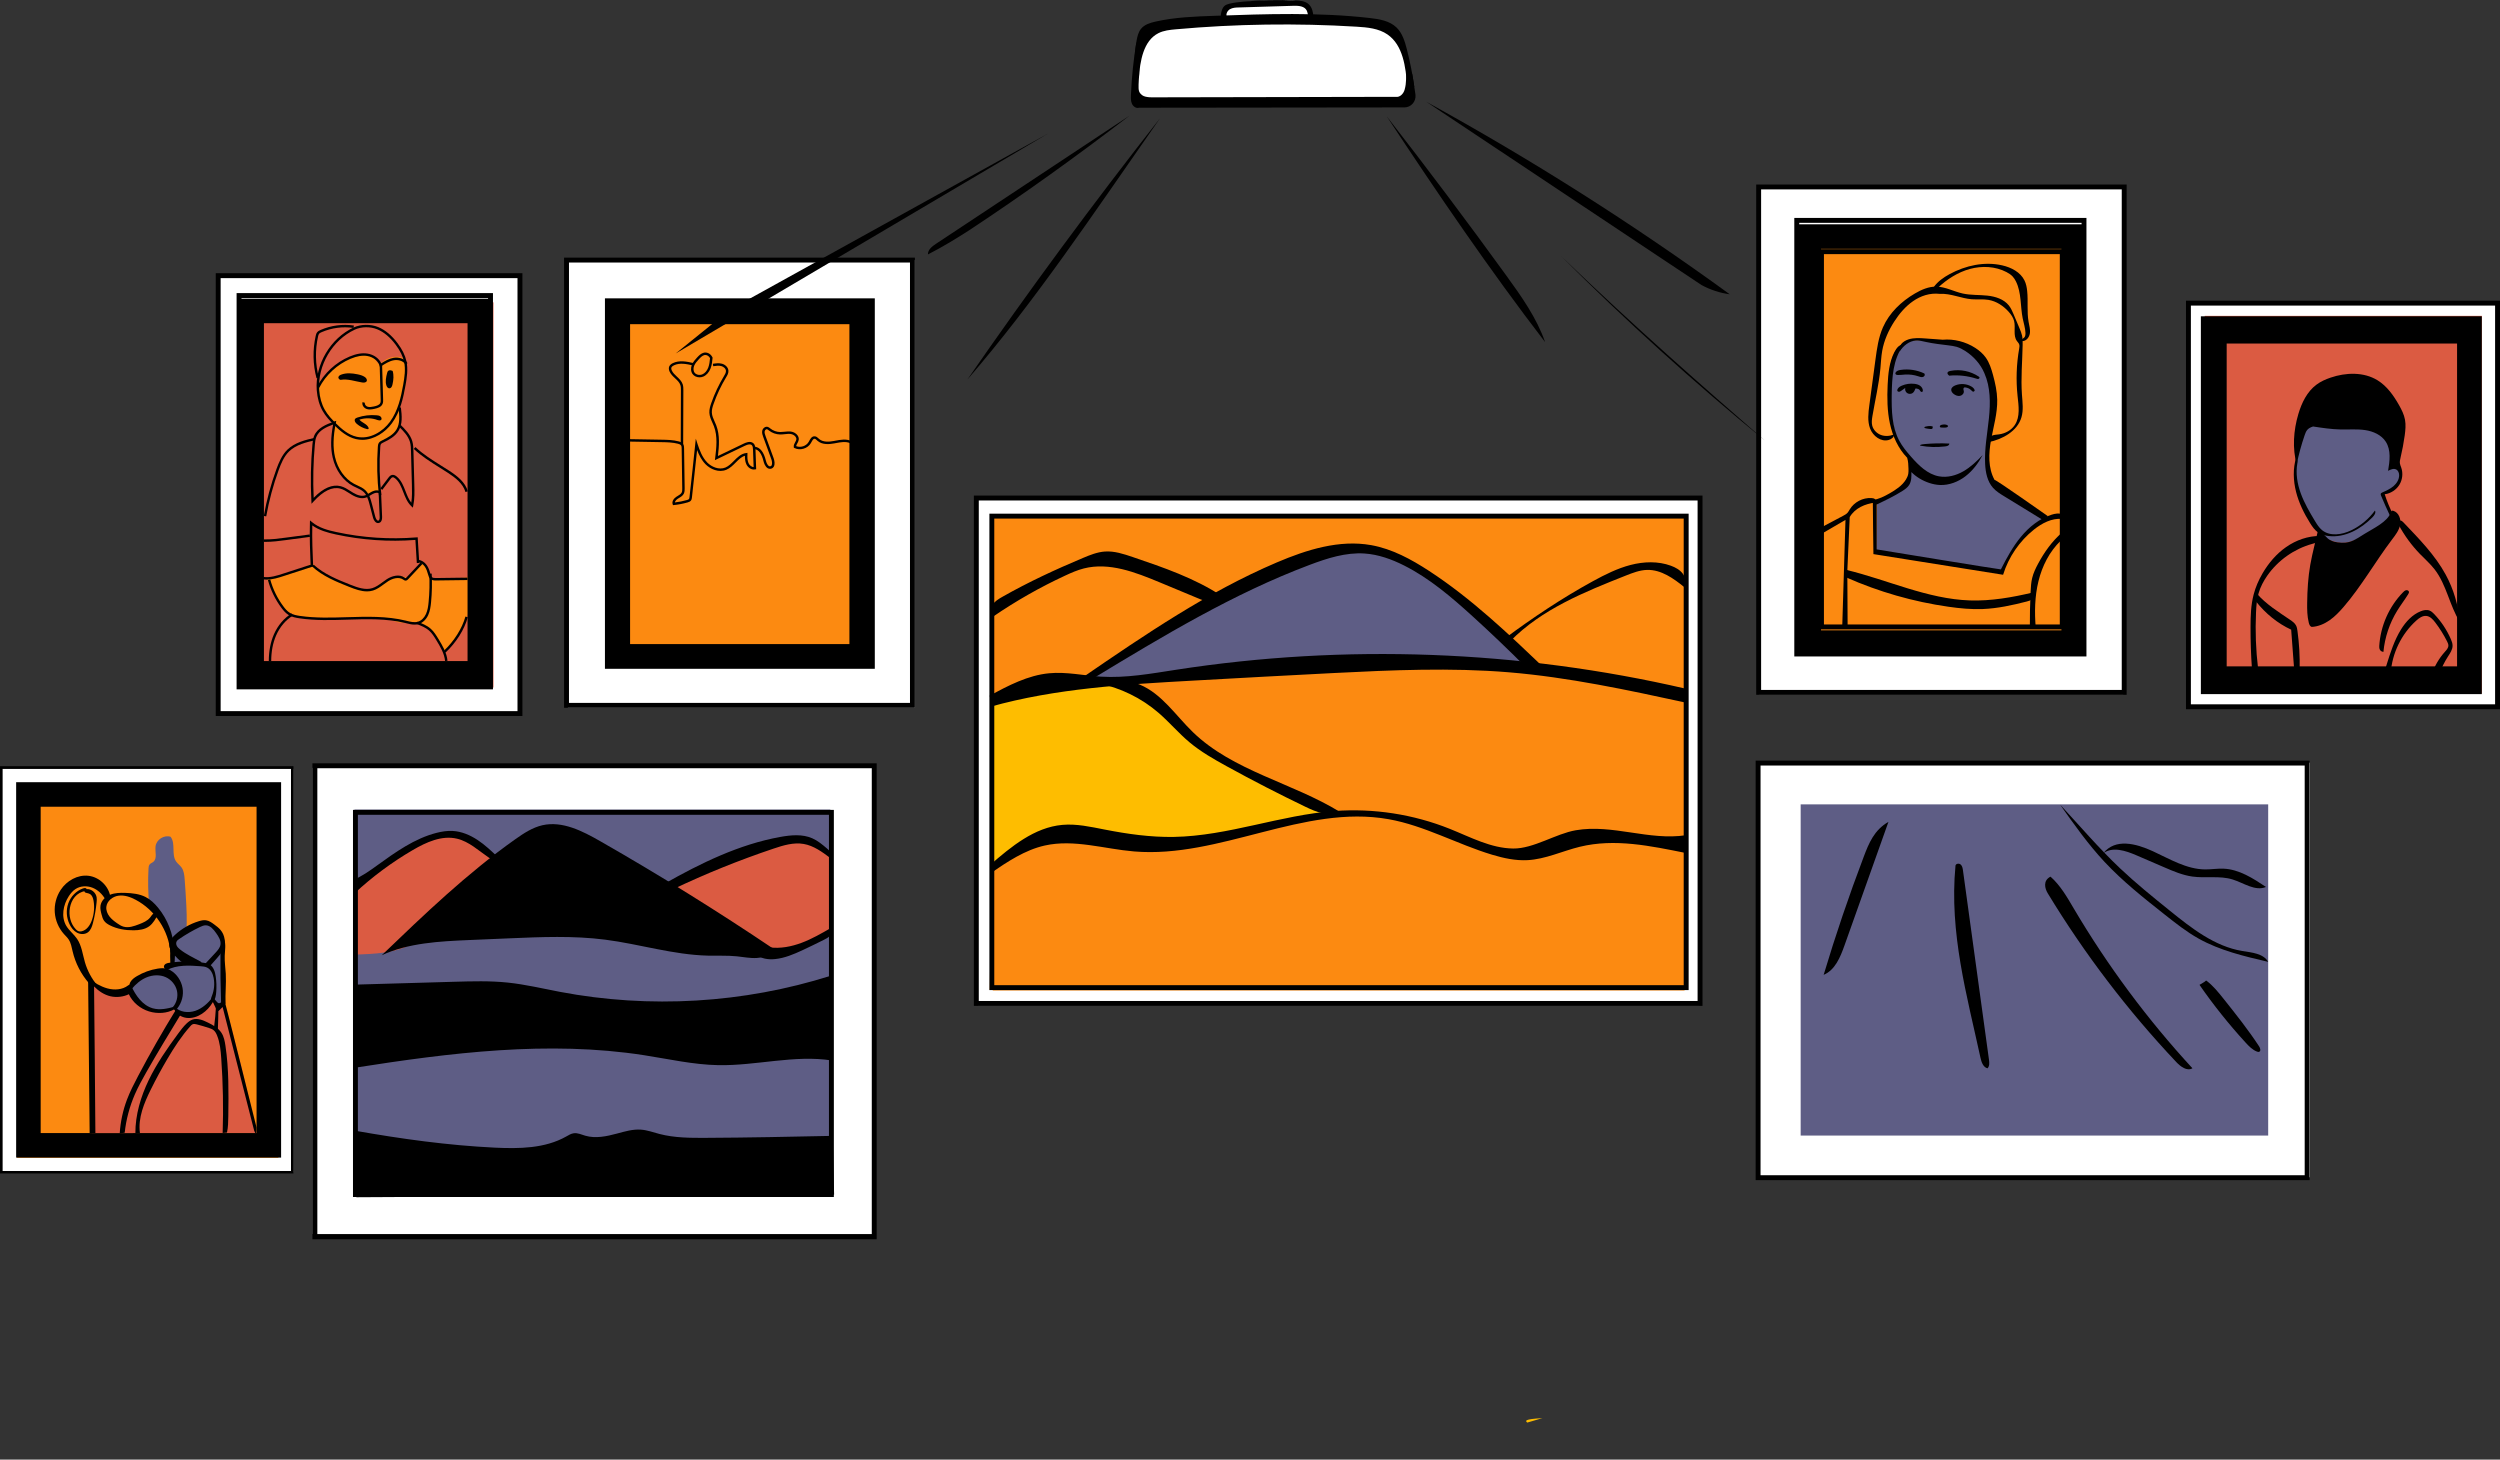
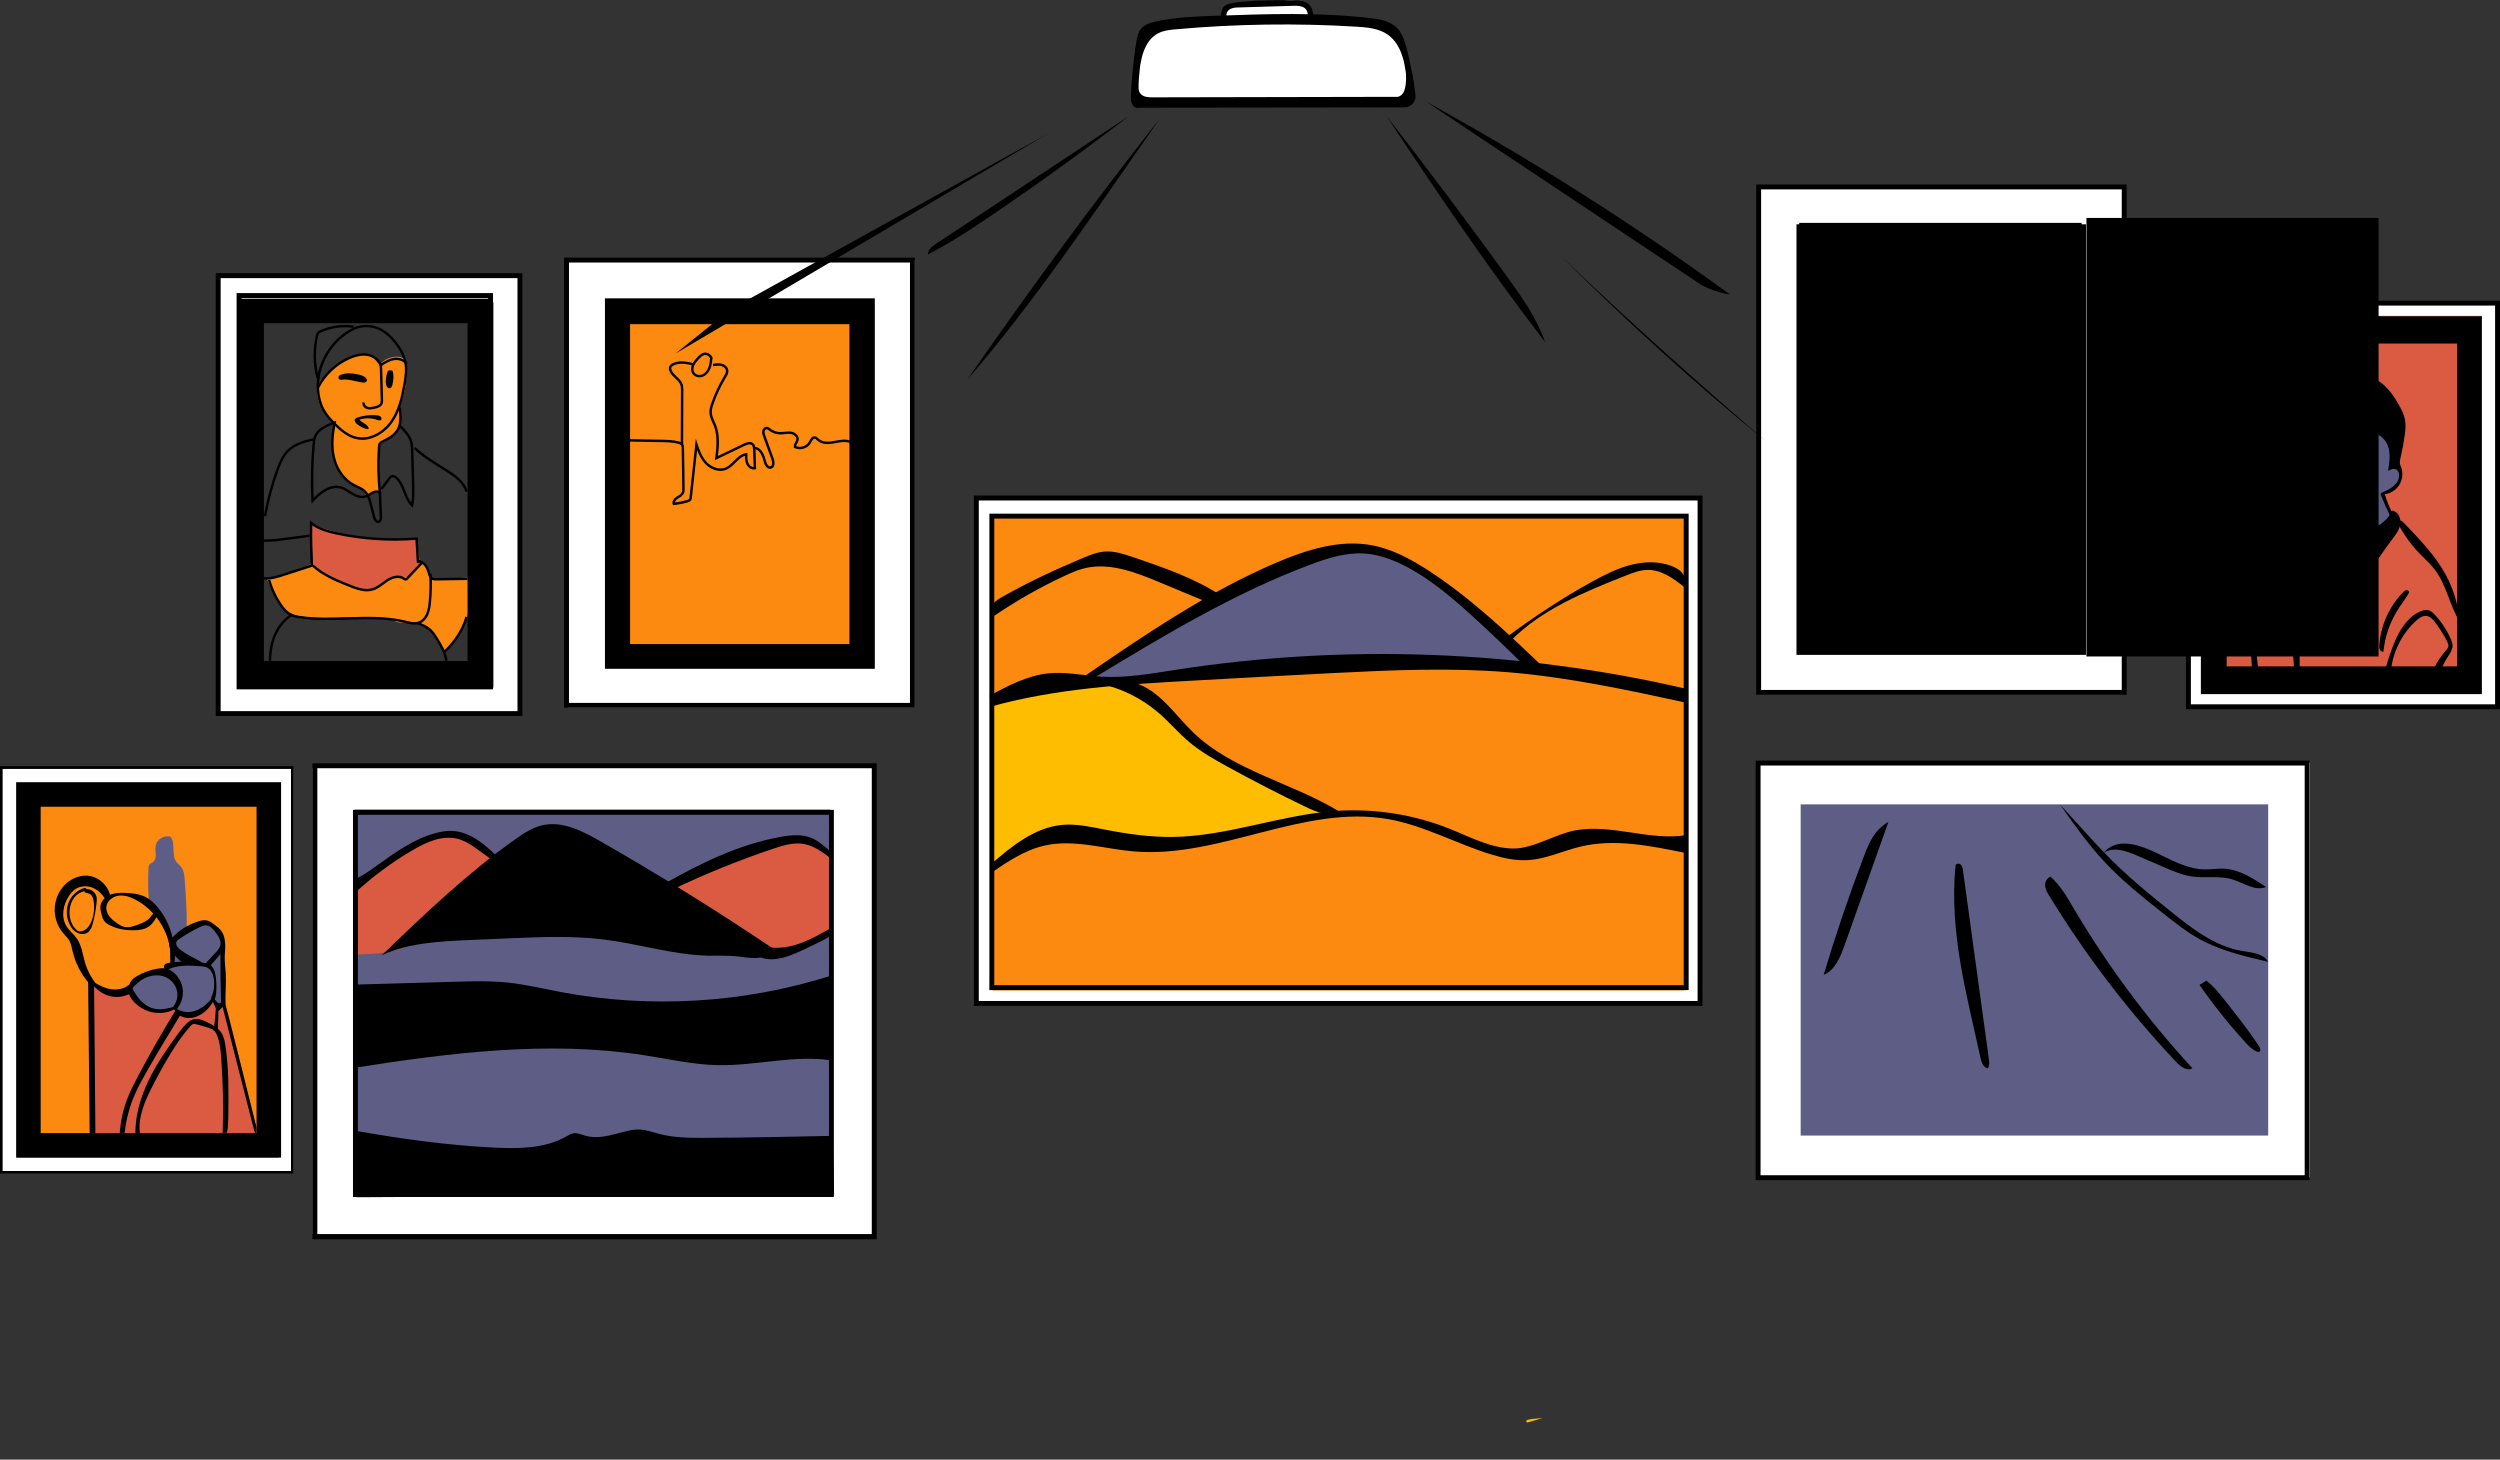
<svg xmlns="http://www.w3.org/2000/svg" viewBox="0 0 1019.03 594.96">
  <rect x="0" y="0" width="1019.03" height="594.96" fill="#333333" stroke="none" />
  <defs>
    <style>      .cls-1 {        fill: #f50;      }      .cls-2 {        fill: #5e5d85;      }      .cls-3 {        fill: #febd00;      }      .cls-4 {        fill: #fff;      }      .cls-5 {        fill: #db5b42;      }      .cls-6 {        fill: #fc8a11;      }    </style>
  </defs>
  <g id="Layer_29">
    <polygon class="cls-6" points="728.76 89.99 730.11 269.59 857.6 269.42 853.69 84.56 728.76 89.99" />
    <polygon class="cls-6" points="5.36 317.06 5.07 474.04 116.74 474.04 116.16 316.34 5.36 317.06" />
    <polygon class="cls-6" points="238.41 116.56 243.45 277.81 365.58 276.37 362.7 107.92 238.41 116.56" />
  </g>
  <g id="Layer_26">
-     <polygon class="cls-5" points="94.97 122.09 96.98 285.06 205.32 283.51 205.47 119.15 94.97 122.09" />
    <polygon class="cls-5" points="896.19 126.94 896.51 285.58 1015.86 284.94 1016.02 127.26 896.19 126.94" />
  </g>
  <g id="Layer_34">
    <polygon class="cls-2" points="138.44 321.54 141.64 492.31 346.73 494.22 345.87 321.76 138.44 321.54" />
    <polygon class="cls-2" points="724.98 321.18 728.32 471.44 932.23 471.67 930.67 318.07 724.98 321.18" />
  </g>
  <g id="Layer_35">
    <polygon class="cls-6" points="401.01 208.51 401.65 406.74 690.66 405.7 688.42 208.18 401.01 208.51" />
  </g>
  <g id="Layer_27">
-     <path class="cls-2" d="M776.13,138.4c-4.15,3.17-5.66,8.67-6.54,13.81-.91,5.37-1.41,10.87-.6,16.25s2.99,10.68,6.85,14.52c.73.73,1.54,1.43,1.93,2.38.3.72.33,1.51.36,2.28.09,2.34.18,4.68.27,7.03.02.59.04,1.2-.19,1.74-.3.69-.95,1.14-1.57,1.56-3.63,2.41-7.42,4.56-11.35,6.45-.62.3-1.27.61-1.64,1.19-.39.6-.39,1.36-.38,2.07.1,6.07.4,12.13.89,18.18,0,0,54.76,8.21,55.1,7.59,2.91-8.39,9.59-14.82,16.06-20.92,0,0-22.36-14.73-22.95-15.01-1.72-2.07-2.42-4.83-2.51-7.52s.4-5.36.81-8.02c1.57-10.17,2.09-20.5,1.52-30.78-.15-2.66-.37-5.37-1.37-7.84-1.4-3.46-4.24-6.22-7.55-7.96s-7.04-2.51-10.77-2.75c-4.83-.31-10.04.88-16.4,5.74Z" />
    <path class="cls-2" d="M940.49,173.68c-3.59,6.27-5.23,13.63-4.64,20.83.59,7.2,3.42,14.2,7.99,19.79.42.52.87,1.05,1.05,1.69.2.71.04,1.47.12,2.2.16,1.48,1.31,2.71,2.64,3.38s2.84.88,4.32,1.07c4.63.62,9.58,1.19,13.76-.89,2.19-1.09,3.99-2.83,5.58-4.68,1.89-2.19,3.65-4.94,3.14-7.79-.51-2.83-3.14-4.97-3.51-7.82,1.92.16,3.79-.89,5.02-2.36s1.92-3.33,2.41-5.18c.36-1.34.32-3.23-1.02-3.58-.81-.21-1.83.28-2.42-.31-.41-.41-.32-1.08-.2-1.64.79-3.72,1.54-7.86-.4-11.13-1.81-3.04-5.45-4.44-8.91-5.18-6.73-1.44-13.81-1.19-20.42.72-1.25.36-2.56.83-4.52.89Z" />
  </g>
  <g id="Layer_36">
    <path class="cls-6" d="M772.88,177.5c-2.07,1.28-4.82,1.37-6.97.23s-3.61-3.47-3.71-5.9c-.04-.9.1-1.8.24-2.69.36-2.33.72-4.65,1.09-6.98.52-3.34,1.04-6.68,1.56-10.02,1.12-7.21,2.29-14.58,5.73-21.02,3.43-6.44,9.61-11.89,16.89-12.86,7.05-8.22,18.95-11.93,29.42-9.18,1.6.42,3.2,1,4.48,2.05,2.98,2.45,3.51,6.74,3.81,10.59.33,4.14.65,8.28.98,12.42.08,1.05.14,2.19-.43,3.07-.4.61-1.06,1.01-1.5,1.6-.74.99-.73,2.34-.7,3.58.19,6.22.39,12.44.58,18.66.15,4.94.08,10.5-3.44,13.98-2.79,2.76-6.99,3.4-10.89,3.89,1.15-6.75,2.29-13.65,1.22-20.41-1.07-6.76-4.78-13.49-10.98-16.4-2.02-.95-4.23-1.46-6.42-1.88-2.91-.57-5.85-1.01-8.8-1.33-3.27-.35-6.81-.49-9.6,1.25-4.02,2.5-5.03,7.84-5.28,12.57-.46,8.49.3,17.16,2.72,24.78Z" />
    <path class="cls-6" d="M765.12,205.39l-1.65-1.46c-3.61-.1-7.23,1.69-9.34,4.62-.32.44-.61.92-1.02,1.27-.34.29-.74.49-1.14.69-3.58,1.77-7.16,3.54-10.74,5.3l.2,42.69,100.47-1.47s.1-45.93.49-44.95c-1.79-1.69-4.56-2.01-6.93-1.36s-4.42,2.14-6.31,3.72c-5.9,4.93-10.92,11.25-12.89,18.68l-51.47-8.43.33-19.3Z" />
  </g>
  <g id="Layer_37">
    <path class="cls-5" d="M945.88,219.42c-7.25-.26-14.24,3.5-19.16,8.83-4.74,5.15-7.81,11.8-8.66,18.75-.46,3.79-.28,7.63-.04,11.44.32,5.16.73,10.32,1.24,15.47l85.86.08s1.54-13.97,1.84-14.29c-7.23-8.03-7.96-20.25-14.74-28.66-2.86-3.54-6.66-6.22-9.52-9.76-1.85-2.29-3.29-4.91-4.22-7.7-.34-1.01-.62-2.07-1.31-2.89s-1.93-1.28-2.96-.77c-1.02,2.59-3.09,4.66-5.42,6.18s-4.96,2.53-7.55,3.53c-2.16.83-4.39,1.68-6.71,1.63-2.98-.06-5.85-1.75-8.65-1.85Z" />
    <path class="cls-5" d="M126.67,213.61s.83,16.44.8,16.7c3.03,4.03,7.84,6.24,12.45,8.3,2.6,1.16,5.28,2.34,8.13,2.42,4.46.12,8.56-2.46,12.99-2.96,2.25-.25,4.67.01,6.65-1.09,2.77-1.54,3.6-5.19,3.35-8.36s-1.3-6.27-1.08-9.44c-14.24,1.55-28.8,0-43.28-5.58Z" />
  </g>
  <g id="Layer_38">
    <path d="M775.71,140.87c-4.1,5.63-4.52,13.06-4.62,20.03-.08,6.38.05,13.05,3.04,18.68,1.27,2.4,3.02,4.51,4.81,6.55,3.13,3.57,6.75,7.18,11.42,8.03,3.39.62,6.94-.33,9.93-2.05s5.51-4.14,7.88-6.65c-1.76,3.3-4.04,6.38-7.01,8.66s-6.67,3.72-10.4,3.57c-1.48-.06-2.95-.36-4.36-.83-2.79-.92-5.37-2.48-7.3-4.44.05,1.8.06,3.71-.89,5.24-.67,1.07-1.74,1.82-2.81,2.49-3.33,2.1-6.88,3.82-10.44,5.49v18.3s50.59,8.29,50.62,8.15c2.36-4.63,4.85-9.25,8.16-13.26s7.52-7.41,12.47-9.02c1.43-.46,3.03-.76,4.4-.15,0,0-.16,1.71-.1,1.86-4.16-.38-8.17,1.74-11.44,4.34-5.91,4.7-10.35,11.21-12.58,18.42l-52.86-8.42h0s-.29-21.95-.24-22.06c2.41-.32,4.64-1.46,6.76-2.66,2.58-1.47,5.18-3.15,6.74-5.68.45-.72.8-1.51.95-2.35.12-.69.1-1.39.08-2.09-.04-1.44-.08-2.9-.53-4.43-3.68-3.78-5.92-8.79-7.04-13.95-1.11-5.16-1.16-10.49-.92-15.76.2-4.54.65-9.2,2.69-13.26.91-1.8,2.38-3.61,3.59-2.74Z" />
    <path d="M774.28,143.32c1.5-2.34,3.88-4.33,6.66-4.51,1.4-.09,2.79.29,4.16.59,3.05.67,6.16,1,9.26,1.39,1.08.14,2.17.28,3.22.59,1.26.38,2.43,1,3.54,1.72,3.36,2.17,6.17,5.29,7.73,8.99,2.52,5.7,2.5,12.19,1.86,18.39s-1.85,12.39-1.55,18.62c.17,3.49.9,7.15,3.23,9.76,1.25,1.4,2.88,2.41,4.48,3.39,5.27,3.23,10.53,6.46,15.8,9.69l2.09-1.53s-21.47-15.15-21.77-14.81c-2.66-4.87-2.41-10.79-1.42-16.25s2.63-10.87,2.52-16.41c-.07-3.43-.82-6.8-1.72-10.11-.68-2.49-1.46-5-2.96-7.09-1.12-1.57-2.6-2.85-4.22-3.9-3.97-2.58-8.82-3.78-13.3-3.37l-6.99-.51c-2.35-.17-4.78-.34-7.02.39s-4.29,2.58-3.59,4.98Z" />
    <path d="M772.05,177.07c-1.68.71-3.62.86-5.32.24s-3.14-2.06-3.59-3.82c-.33-1.3-.12-2.67.1-3.99,1.1-6.47,2.64-12.87,3.24-19.4.22-2.36.31-4.73.72-7.07.76-4.29,2.58-8.35,4.95-12.01,2.04-3.17,4.53-6.11,7.63-8.26s6.86-3.46,10.96-2.97c4.4-.27,8.59,1.85,12.99,2.19,2.26.17,4.55-.12,6.78.25,3.24.53,6.13,2.46,8.3,4.91.95,1.07,1.79,2.29,2.15,3.67.7,2.71-.49,5.93,1.16,8.2.31.43.72.81.91,1.31.22.58.1,1.22,0,1.82-1.11,6.34-1.33,12.84-.65,19.25.43,4.03,1.13,8.47-1.12,11.85-1.42,2.14-3.88,3.47-6.43,3.81-1.04.14-2.13.14-3.07.61s-1.64,1.64-1.17,2.57c5.75-1.2,11.71-4.49,13.37-10.12.88-2.96.43-6.13.21-9.22-.48-6.73.15-13.49.28-20.24.03-1.31.03-2.63-.25-3.9-.23-1.03-.64-2.01-1.05-2.98-.77-1.83-1.55-3.66-2.32-5.5-.55-1.31-1.11-2.63-1.99-3.75-2.06-2.61-5.52-3.68-8.83-4.03s-6.68-.13-9.93-.84c-3.67-.8-7.11-2.78-10.86-2.82-3.09-.04-6.04,1.25-8.7,2.81-5.54,3.24-10.41,7.89-13,13.76-1.84,4.16-2.46,8.74-3.07,13.24-.82,6.14-1.65,12.27-2.47,18.41-.43,3.23-.85,6.61.3,9.65s4.44,5.54,7.57,4.64c1.2-.34,2.29-1.22,2.18-2.28Z" />
    <path d="M789.86,117.33c3.73-3.49,8.16-6.35,13.09-7.7s10.39-1.09,14.92,1.27c.92.48,1.81,1.05,2.52,1.81.55.59.98,1.29,1.34,2.02,2.3,4.63,1.73,10.11,2.77,15.17.4,1.93,1.03,3.84,1.1,5.81.02.69-.05,1.45-.55,1.92-.22.21-.52.34-.73.57s-.29.62-.06.83c1.61.09,2.88-1.5,3.13-3.09s-.24-3.19-.52-4.78c-.73-4.12-.13-8.37-.57-12.54-.15-1.48-.44-2.96-1.09-4.29-1.66-3.41-5.4-5.33-9.1-6.17-7.22-1.64-14.93.04-21.44,3.58-2.44,1.33-4.79,2.96-6.41,5.23.57.17,1.14.34,1.59.37Z" />
    <path d="M787.31,248.01l1.39-3.09" />
    <path d="M764.28,204.85c-2.03.28-4.05.82-5.86,1.77s-3.42,2.36-4.45,4.14l-.98,21.93.12,22.62-2.21.67,1.34-44.07-9.79,5.71s.21-3.06.89-3.16l7.95-4.21c.65-.34,1.31-.7,1.8-1.25.36-.41.61-.9.89-1.37,1.81-2.98,5.33-4.82,8.8-4.62.49.03,1,.1,1.4.38s.67.81.09,1.45Z" />
    <path d="M840.52,217.08c-4.07,3.51-7.24,7.98-9.78,12.72-.99,1.85-1.91,3.76-2.4,5.8-.44,1.79-.54,3.64-.63,5.48-.24,4.99-.35,9.98-.32,14.97.8.16,1.63.14,2.41-.07-.54-6.36-.42-12.84,1.09-19.04,1.51-6.2,4.49-12.14,9.11-16.56.22-.21.45-.42.58-.7.31-.66-.05-1.46-.05-2.6Z" />
    <path d="M828.62,241.51c-8.43,1.99-17.04,3.52-25.7,3.23-17.3-.59-33.44-8.37-50.27-12.43,0,0-.18,3.07-.13,3.04,13.27,5.88,27.35,9.92,41.71,11.97,4.63.66,9.31,1.12,13.98.93,6.08-.24,12.07-1.56,17.97-3.08.82-.21,1.69-.46,2.27-1.08s.67-1.77.17-2.57Z" />
    <path d="M794.48,153.13c3.72-.36,7.51.06,11.07,1.2.3.1.61.2.91.11s.53-.46.35-.72c-.05-.08-.13-.13-.21-.19-3.32-2.25-7.53-3.12-11.47-2.37-.4.08-.81.18-1.11.45s-.43.78.46,1.51Z" />
    <path d="M784.38,152.23c-2.96-1.41-6.35-1.93-9.6-1.46-.78.11-1.63.33-2.05.99-.11.17-.19.38-.14.58.1.39.59.51.99.52.98.03,1.96-.13,2.94-.19,1.82-.11,3.67.13,5.4.71.58.19,1.18.43,1.78.31s1.14-.76.68-1.46Z" />
    <path d="M804.92,159.21c-.09-.73-.71-1.28-1.35-1.66-1.97-1.16-4.49-1.33-6.61-.45-.75.31-1.52.85-1.61,1.66-.09.76.46,1.44,1.08,1.89.72.53,1.63.88,2.5.71s1.65-.99,1.55-1.88c-.03-.27-.14-.54-.17-.81s.07-.59.32-.71c.13-.06.28-.05.42-.04.92.09,1.8.5,2.45,1.15.18.18.34.37.56.5s.51.17.86-.35Z" />
    <path d="M783.78,159.36c.05-.83-.44-1.62-1.11-2.11s-1.5-.7-2.33-.8c-1.74-.21-3.54.05-5.15.75-.68.3-1.36.7-1.7,1.36-.14.26-.21.6-.05.85.16.25.5.33.79.26s.54-.24.78-.41c.53-.38,1.06-.76,1.59-1.14-.2.76.11,1.63.75,2.08s1.57.47,2.22.03c.53-.36.85-.96,1.06-1.58.03-.1.07-.21.16-.27.09-.05.2-.04.31-.02.49.08,1.01.19,1.33.57.19.22.29.52.51.71s.8.19.83-.28Z" />
    <path d="M793.68,173.25c-.67-.3-1.45-.28-2.17-.11-.23.05-.48.13-.65.3s-.23.47-.07.65c.13.15.36.17.56.18.32.01.64.02.96.03.41.01.83.02,1.22-.11.17-.06.35-.15.44-.3s.08-.46-.29-.63Z" />
    <path d="M787.78,173.83c-.96-.34-2.01-.14-3,.09-.18.04-.4.14-.38.32,0,.08.07.15.13.2.11.08.25.11.38.14.66.14,1.33.24,2.01.29.22.02.46.02.64-.1.23-.16.29-.48.23-.93Z" />
    <path d="M794.61,180.81c-3.39-.18-6.8-.11-10.18.2-.62.06-1.25.13-1.8.41-.04.15.15.24.3.27,3.22.6,6.53.66,9.78.29.38-.04.77-.09,1.13-.24s.69-.4.76-.93Z" />
    <path d="M936.14,189.36c.83-4.06,1.92-8.07,3.27-11.99.25-.72.52-1.46.99-2.06s1.19-1.06,2.42-1.47c3.74.57,7.5,1.14,11.28,1.22,3.32.07,6.67-.24,9.96.25s6.63,1.96,8.42,4.75c2.2,3.42,1.61,7.85.93,11.86,1.03-.55,2.28-1.1,3.32-.55.82.43,1.19,1.43,1.19,2.36,0,1.73-1,3.33-2.32,4.45s-2.92,1.83-4.5,2.53c-.27.12-.57.27-.67.55-.09.25.01.53.12.78,1.17,2.81,2.41,5.6,3.72,8.35.39-.24.77-.47,1.16-.71-1.36-2.64-2.49-5.39-3.39-8.22,2.42-.31,4.67-1.75,5.96-3.83s1.58-4.74.77-7.04c-.19-.55-.44-1.08-.53-1.65-.13-.81.07-1.63.26-2.42.71-2.98,1.27-5.99,1.69-9.01.29-2.13.51-4.31.12-6.43-.39-2.13-1.39-4.1-2.45-5.98-2.21-3.9-4.89-7.71-8.71-10.07-5.64-3.49-12.95-3.24-19.22-1.09-2.03.69-4.01,1.58-5.72,2.86-3.81,2.84-6,7.36-7.36,11.92-2.02,6.78-2.48,14.01-.7,20.66Z" />
    <path d="M936.44,188.81c-.75,4.12-.04,8.41,1.4,12.34s3.57,7.57,5.73,11.16c.82,1.36,1.67,2.74,2.89,3.75,3.25,2.67,8.14,1.93,11.93.1,3.82-1.84,7.18-4.64,9.68-8.07.48.92-.27,1.99-1,2.74-4.71,4.79-11.21,8.43-17.88,7.67-1.53-.17-3.06-.59-4.32-1.46-1.37-.95-2.33-2.36-3.22-3.77-2.5-3.99-4.61-8.27-5.76-12.83s-1.31-9.44.04-13.95c.62.79.62,1.73.51,2.33Z" />
    <path d="M944.76,216.55l-1.44,6.11c-.59,2.5-1.18,5-1.62,7.52-.9,5.14-1.21,10.37-1.27,15.58-.04,2.71,0,5.45.66,8.08.18.71.47,1.49,1.19,1.7,2.62-.14,5.14-1.22,7.29-2.72s3.98-3.43,5.7-5.42c7.36-8.53,12.9-18.45,19.7-27.42,1.41-1.86,2.92-3.78,3.37-6.07s-.59-5.07-2.84-5.71c-.14-.04-.3-.07-.44-.04-.33.08-.47.46-.58.78-1.24,3.74-7.18,6.5-10.53,8.58-4.22,2.63-6.22,4.24-11.14,3.54-1.53-.22-3.04-.67-4.16-1.74-1.1-1.05-2-2.37-3.89-2.78Z" />
    <path d="M977.69,213.87c2.34,4.36,5.28,8.4,8.73,11.95,2.01,2.07,4.2,3.99,5.97,6.28,4.84,6.26,6.05,14.62,10.22,21.34-.54-6.69-2.49-13.27-5.69-19.17-4.38-8.07-10.94-14.69-17.27-21.35-.34-.35-.73-.73-1.21-.75s-1.28.71-.75,1.7Z" />
    <path d="M945.64,218.47c-4.89-.03-9.72,1.69-13.74,4.48s-7.26,6.62-9.71,10.85c-1.55,2.68-2.8,5.53-3.58,8.53-1.12,4.28-1.26,8.74-1.27,13.16-.02,5.72.18,11.44.58,17.14,0,0,2.28.01,2.51-.05-.92-7.61-1.2-15.3-.85-22.95.12-2.65.32-5.32,1.06-7.87.74-2.55,2-4.93,3.52-7.11,4.38-6.27,11-10.95,18.37-12.97.9-.25,1.83-.47,2.56-1.04s1.18-1.62.54-2.16Z" />
    <path d="M919.59,245.18c3.86,4.91,8.83,8.95,14.32,11.48l1.21,16.14s2.37.37,2.25-.03c.11-5.2-.19-10.41-.89-15.56-.1-.77-.22-1.55-.58-2.24-.51-.99-1.46-1.66-2.38-2.29-4.81-3.29-9.88-6.38-13.67-10.8-.48,1.23-.85,2.55-.26,3.3Z" />
    <path d="M971.51,265.72c.56-5.91,2.49-11.68,5.59-16.74,1.42-2.31,3.08-4.47,4.51-6.78.19-.31.38-.66.3-1.01-.11-.48-.71-.72-1.2-.6s-.86.48-1.21.84c-5.7,5.83-9.2,13.76-9.68,21.9-.06.95.16,2.2,1.68,2.39Z" />
    <path d="M974.48,274.49c.53-8.16,4.36-16.06,10.43-21.54,1.15-1.04,2.56-2.05,4.1-1.89,1.54.16,2.7,1.44,3.64,2.68,1.84,2.42,3.46,5.01,4.82,7.73.27.53.53,1.09.52,1.69-.02.99-.76,1.79-1.43,2.53-2.34,2.62-4.16,5.7-5.3,9.02,1.03.24,2.14.16,3.12-.23.9-2.4,2.05-4.71,3.44-6.87.88-1.37,1.88-2.8,1.88-4.42,0-.95-.35-1.86-.73-2.73-1.63-3.72-3.91-7.15-6.71-10.1-.58-.61-1.2-1.21-1.98-1.5-1.13-.43-2.4-.17-3.53.28-3.45,1.36-6.09,4.25-8.05,7.4-2.77,4.47-4.37,9.55-5.94,14.57-.26.82-.51,1.7-.27,2.52s1.21,1.49,1.98.86Z" />
  </g>
  <g id="Layer_28">
    <path class="cls-6" d="M108.87,236.06c6.32-1.17,12.47-3.21,18.42-6.47,5.65,5.32,12.75,9.1,20.33,10.81.89.2,1.8.37,2.7.24,1.67-.24,2.99-1.46,4.31-2.51,3.08-2.43,7.28-4.18,11.21-2.66l6.52-6.32c1.98,1.78,3.19,4.39,3.28,7.05,0,0,14.63-.6,15.09-.92,2.91,10.87-.98,23.26-9.58,30.51-1.36-2.76-2.75-5.56-4.78-7.87s-4.82-4.13-7.89-4.33c-2.46-.16-5.07.69-7.34-.28-.54-.23-1.04-.56-1.58-.79-.73-.31-1.52-.43-2.31-.53-10.71-1.36-21.61.58-32.36-.45-1.83-.18-3.67-.44-5.36-1.14-5.66-2.31-8.46-8.74-10.65-14.34Z" />
    <path class="cls-6" d="M136.77,172.26c-1.28,4.51-1.71,9.33-.63,13.89s3.77,8.83,7.77,11.28c1.91,1.17,4.24,2.1,5.11,4.16,1.83-.33,3.66-.65,5.49-.98.17-6.44.15-12.89-.05-19.32,2.15-1.14,4.28-2.41,5.95-4.18s2.85-4.12,2.78-6.55c-.04-1.43-.51-2.86-.3-4.28.1-.69.36-1.34.59-2,1.65-4.57,2.42-9.46,2.26-14.32-.04-1.37-.24-2.9-1.29-3.78-.72-.6-1.71-.78-2.65-.78-2.24-.01-4.48.84-6.15,2.33-.25.22-.5.46-.83.52-.71.11-1.17-.68-1.57-1.27-1.31-1.98-3.9-2.8-6.26-2.55s-4.52,1.39-6.54,2.64c-2.58,1.61-5.03,3.43-7.3,5.45-1.44,1.28-2.86,2.71-3.49,4.53-.49,1.41-.47,2.95-.23,4.43.7,4.41,3.29,8.49,7.34,10.78Z" />
  </g>
  <g id="Layer_39">
    <path d="M147.65,179.28c-.84,0-1.69-.09-2.55-.29-3.58-.83-6.52-3.37-8.93-5.76-1.68-1.66-3.41-3.51-4.67-5.73-1.36-2.41-2.17-5.26-2.4-8.48-.74-10.42,5.61-21.17,15.09-25.55h0c2.94-1.36,6.84-1.42,9.94-.16,2.88,1.17,5.56,3.41,7.97,6.65,1.88,2.53,3.05,4.9,3.56,7.26.72,3.26.22,6.64-.35,9.83-.9,5.04-2.15,10.82-5.57,15.49-2.62,3.58-7.17,6.75-12.11,6.75ZM144.62,134.37c-9.12,4.22-15.22,14.55-14.51,24.58.22,3.07.98,5.78,2.27,8.06,1.2,2.12,2.87,3.91,4.5,5.52,2.43,2.4,5.13,4.73,8.45,5.49,5.43,1.25,10.75-2.15,13.62-6.08,3.29-4.51,4.51-10.15,5.39-15.08.55-3.08,1.04-6.35.36-9.43-.49-2.22-1.6-4.47-3.39-6.88-2.3-3.09-4.84-5.22-7.55-6.32-2.85-1.16-6.45-1.11-9.15.14h0Z" />
    <path d="M130.15,158.05l-.89-.46c2.79-5.43,7.61-9.89,13.23-12.25,2.76-1.16,5.16-1.56,7.32-1.21,2.55.4,4.67,1.93,5.59,3.97,1.47-.94,3.12-1.91,4.98-2.24,1.97-.35,4.51.19,5.73,2.17l-.85.52c-.96-1.57-3.11-1.98-4.7-1.71-1.87.33-3.6,1.44-5.12,2.42l-.55.35-.2-.62c-.63-1.95-2.65-3.51-5.03-3.89-1.98-.31-4.19.06-6.78,1.15-5.41,2.27-10.05,6.56-12.73,11.78Z" />
    <path d="M150.72,166.91c-.4,0-.81-.05-1.21-.18-1.14-.37-2.11-1.6-1.73-2.83l.96.29c-.2.64.41,1.37,1.09,1.59.77.25,1.64.1,2.61-.11,1.12-.24,2.21-.58,2.58-1.41.18-.42.17-.95.15-1.43l-.42-14.31,1-.03.42,14.31c.02.55.04,1.24-.24,1.86-.55,1.25-1.91,1.69-3.29,1.99-.57.12-1.24.26-1.92.26Z" />
    <path d="M129.01,154.16c-1.49-5.62-1.6-11.59-.33-17.26.11-.51.25-1.01.57-1.43.39-.51.97-.79,1.49-1.01,4.25-1.83,8.92-2.44,13.5-1.78l-.14.99c-4.4-.63-8.88-.05-12.97,1.71-.42.18-.84.38-1.09.7-.2.27-.3.63-.39,1.05-1.24,5.52-1.13,11.32.32,16.79l-.97.26Z" />
    <path d="M154.11,213.22c-.24,0-.48-.06-.7-.18-.91-.49-1.3-1.78-1.4-2.16l-1.35-5.15c-.25-.97-.54-2.07-1-3.09-.16.07-.32.14-.49.19-1.61.54-3.53.17-5.71-1.11-.41-.24-.82-.51-1.23-.77-1.17-.75-2.28-1.46-3.54-1.79-3.26-.85-6.92.93-10.9,5.3l-.81.89-.06-1.2c-.4-7.65-.26-15.4.43-23.02.11-1.24.24-2.35.66-3.4,1.32-3.28,4.94-4.77,8.23-5.91l.83-.29-.17.86c-1.12,5.6-1.23,10.02-.35,13.88,1.11,4.86,4.03,8.95,7.81,10.95.43.23.88.43,1.32.64,1.13.52,2.3,1.06,3.24,1.96.46.44.83.93,1.15,1.46.13-.07.25-.15.38-.23,1.27-.77,2.7-1.63,4.56-.9l.3.12.44,10.28c.08,1.79-.6,2.4-1.18,2.59-.15.05-.31.08-.47.08ZM150.54,202.17c.5,1.1.81,2.27,1.08,3.3l1.35,5.15c.19.72.56,1.34.91,1.54.13.07.24.08.37.04.49-.16.52-1.07.5-1.6l-.41-9.62c-1.25-.36-2.24.24-3.37.93-.14.09-.29.17-.44.26ZM135.75,173.05c-2.84,1.03-5.75,2.42-6.81,5.05-.38.93-.49,1.96-.6,3.12-.65,7.19-.81,14.48-.48,21.7,3.94-4.04,7.67-5.63,11.08-4.73,1.41.37,2.64,1.16,3.83,1.92.4.25.8.51,1.2.75,1.91,1.13,3.56,1.48,4.88,1.03.12-.04.23-.08.35-.14-.27-.44-.58-.85-.95-1.21-.82-.78-1.86-1.26-2.97-1.77-.46-.21-.93-.43-1.37-.66-4.04-2.13-7.15-6.47-8.32-11.61-.87-3.81-.82-8.1.18-13.44Z" />
    <path d="M154.45,201.89c-.75-6.53-.9-13.17-.45-19.72.03-.49.08-1.16.46-1.71.36-.5.91-.77,1.35-.98,2.23-1.08,4.51-2.3,5.78-4.37,1.5-2.47,1.25-5.63.83-8.92l.99-.13c.44,3.48.7,6.83-.97,9.57-1.4,2.3-3.83,3.61-6.19,4.75-.38.18-.77.37-.97.66-.21.29-.25.71-.28,1.2-.45,6.5-.3,13.07.45,19.54l-.99.11Z" />
    <path d="M168.29,206.94l-.65-.62c-1.63-1.55-2.45-3.67-3.25-5.72-.84-2.16-1.63-4.19-3.27-5.57-.45-.38-.83-.54-1.13-.47-.33.07-.62.42-.91.8l-3.26,4.32-.8-.6,3.26-4.32c.31-.41.77-1.02,1.5-1.17.62-.13,1.28.1,1.97.69,1.83,1.54,2.71,3.79,3.55,5.97.66,1.71,1.3,3.34,2.35,4.64.36-2.37.3-4.82.24-7.2l-.36-13.63c-.03-1.33-.07-2.7-.44-3.96-.74-2.5-2.74-4.48-4.5-6.22l.7-.71c1.76,1.74,3.95,3.9,4.76,6.65.41,1.39.45,2.83.48,4.22l.36,13.63c.07,2.76.15,5.62-.43,8.4l-.18.88Z" />
    <path d="M108.51,210.48l-.98-.17c1.15-6.47,2.87-12.88,5.13-19.06.99-2.7,2.23-5.78,4.52-8,3.03-2.93,7.44-3.95,10.99-4.77l.23.97c-3.43.79-7.7,1.78-10.52,4.51-2.14,2.07-3.33,5.02-4.28,7.62-2.23,6.12-3.94,12.48-5.08,18.89Z" />
    <path d="M108.36,220.87c-.29,0-.58,0-.87-.01l.03-1c2.91.09,5.86-.3,8.71-.68l9.99-1.33.13.99-9.99,1.33c-2.61.35-5.31.7-8.01.7Z" />
    <path d="M108.65,236.26c-.5,0-1-.03-1.5-.1l.14-.99c2.76.39,5.62-.54,8.14-1.36l11.18-3.64c-.23-5.38-.46-10.94-.29-17.02l.03-1.04.79.67c2.87,2.41,6.65,3.38,9.97,4.09,10.72,2.32,21.7,3.05,32.64,2.17l.51-.04.63,10.45-1,.06-.57-9.43c-10.86.82-21.77.07-32.42-2.23-3.36-.73-6.82-1.68-9.6-3.68-.12,5.81.11,11.16.33,16.34l.02.38-11.91,3.87c-2.18.71-4.61,1.5-7.09,1.5Z" />
    <path d="M189.73,200.55c-.99-3.42-4.04-5.79-7.19-7.84-1.1-.72-2.22-1.42-3.34-2.12-3.63-2.27-7.38-4.62-10.54-7.62l.69-.73c3.09,2.93,6.8,5.25,10.39,7.5,1.12.7,2.25,1.41,3.36,2.13,3.32,2.16,6.53,4.68,7.61,8.4l-.96.28Z" />
    <path d="M177.57,236.61c-.64,0-1.49-.06-2.12-.59-.6-.51-.81-1.26-.99-1.93-.28-1.05-.66-2.23-1.35-3.19-.69-.97-1.64-1.59-2.61-1.71l.12-.99c1.24.15,2.44.93,3.3,2.12.78,1.09,1.19,2.37,1.49,3.48.16.58.31,1.15.67,1.46.4.34,1.05.36,1.73.35l12.77-.17v1s-12.76.17-12.76.17c-.08,0-.17,0-.27,0Z" />
    <path d="M149.55,241.06c-2.35,0-4.76-.86-7.21-1.84-5.08-2.02-10.83-4.32-15.16-8.34l.68-.73c4.19,3.9,9.86,6.15,14.85,8.14,3.15,1.25,6.21,2.31,9.02,1.45,1.48-.45,2.73-1.38,4.06-2.35.6-.45,1.23-.91,1.88-1.32,2.08-1.32,5.08-2.19,7.26-.64.17.13.32.24.4.24.08,0,.25-.19.31-.25l5.82-6.21.73.68-5.82,6.21c-.19.2-.51.54-.99.57-.41.02-.73-.21-.97-.38-1.83-1.3-4.39-.52-6.2.63-.62.39-1.23.84-1.82,1.28-1.34.99-2.72,2.01-4.36,2.51-.82.25-1.65.36-2.48.36Z" />
    <path d="M169,254.61c-1.14,0-2.29-.28-3.4-.56l-.39-.1c-7.66-1.87-15.75-1.62-23.58-1.37-6.43.2-13.08.41-19.53-.54-1.44-.21-3.1-.51-4.51-1.39-1.2-.75-2.12-1.87-2.86-2.86-2.54-3.41-4.4-7.22-5.54-11.32l.96-.27c1.1,3.98,2.91,7.68,5.38,10.99.68.92,1.52,1.95,2.58,2.61,1.25.78,2.78,1.06,4.12,1.25,6.36.94,12.97.73,19.35.53,7.89-.25,16.05-.5,23.85,1.4l.39.1c1.5.37,3.04.76,4.45.36,1.39-.38,2.61-1.53,3.35-3.14.71-1.54.93-3.32,1.08-4.87.38-3.83.46-7.72.26-11.57l1-.05c.21,3.89.12,7.84-.26,11.72-.16,1.63-.4,3.51-1.17,5.19-.87,1.88-2.33,3.23-3.99,3.69-.52.14-1.04.2-1.56.2Z" />
    <path d="M181.42,269.45c-.29-3.11-2.03-5.97-3.57-8.5-.85-1.4-1.73-2.85-2.96-3.93-1.44-1.26-3.28-1.98-5.07-2.67l.36-.93c1.78.69,3.8,1.47,5.37,2.85,1.34,1.18,2.26,2.7,3.15,4.16,1.59,2.62,3.4,5.59,3.71,8.92l-1,.09Z" />
    <path d="M109.56,269.5c0-4.07.7-7.74,2.09-10.93,1.59-3.63,4.14-6.64,7.19-8.49l.52.86c-2.88,1.74-5.29,4.6-6.8,8.04-1.33,3.05-2.01,6.6-2.01,10.53h-1Z" />
    <path d="M181.57,266.03l-.68-.73c4.23-3.98,7.45-9.08,8.83-13.99l.96.27c-1.42,5.09-4.74,10.35-9.11,14.45Z" />
    <path d="M138.84,154.83c2.92-.52,5.85.61,8.78,1.07.68.11,1.56.08,1.85-.55.29-.61-.22-1.31-.78-1.69-.89-.61-1.95-.89-3.01-1.1-2.18-.45-4.51-.65-6.6.14-.5.19-1.05.51-1.14,1.04-.11.62.61,1.13.89,1.08Z" />
    <path d="M160.05,151.2c-.58-.24-1.29-.46-1.78-.06-.29.23-.4.62-.49.98-.42,1.62-.79,3.35-.3,4.95.18.58.59,1.21,1.2,1.22.37,0,.71-.23.91-.54s.31-.67.39-1.03c.44-1.86.58-3.8.07-5.52Z" />
    <path d="M153.95,171.23c-2.37-.9-5.06-.96-7.47-.18,1.07,1.29,3.09,1.72,3.73,3.27.06.14.1.3.03.44-.12.21-.43.2-.66.14-1.53-.37-2.96-1.11-4.15-2.13-.57-.49-1.11-1.29-.73-1.94.21-.35.62-.52,1.01-.65,2.5-.83,5.16-1.14,7.78-.91.49.04,1,.11,1.42.37s.72.77.6,1.25-.74.64-1.55.33Z" />
  </g>
  <g id="Layer_23">
    <path class="cls-4" d="M212.15,291.24h-124V112.24h124v179ZM99.15,280.24h102V123.24h-102v157Z" />
    <path class="cls-4" d="M692.65,409.74h-294v-206h294v206ZM404.65,403.74h282v-194h-282v194Z" />
    <path class="cls-4" d="M1017.65,288.74h-125V122.74h125v166ZM898.65,282.74h113v-154h-113v154Z" />
  </g>
  <g id="Layer_31">
    <path class="cls-4" d="M513.11,6.91c-12.87.27-25.71,1.53-38.39,3.76-2.37.42-4.92.97-6.53,2.76-.96,1.07-1.46,2.46-1.9,3.83-1.65,5.1-2.75,10.37-3.28,15.7-.28,2.77-.2,6.02,2.01,7.73,1.51,1.16,3.57,1.22,5.47,1.22,32.47.09,64.93.17,97.4.26,1.74,0,3.73-.1,4.85-1.43.77-.92.92-2.19,1.04-3.38.47-4.66.93-9.4.1-14.01s-3.15-9.17-7.14-11.64c-3.6-2.24-8.04-2.52-12.27-2.74-14.04-.73-28.07-1.46-41.37-2.05Z" />
    <path class="cls-4" d="M533.73,10.64c1.45-3.03.38-7.05-2.4-8.94-2.37-1.62-5.45-1.66-8.32-1.62-6.27.09-12.57.3-18.76,1.37-1.25.22-2.52.48-3.57,1.2-1.24.85-2.04,2.31-2.09,3.81-.02.7.13,1.44.56,1.99.81,1.05,2.32,1.17,3.65,1.21,9.22.27,18.45.54,27.67.81.78.02,1.59.04,3.25.18Z" />
  </g>
  <g id="Layer_32">
    <path class="cls-4" d="M119.47,477.96H.97v-164.5h118.5v164.5ZM6.97,471.96h106.5v-152.5H6.97v152.5Z" />
    <path class="cls-4" d="M865.47,282.96h-148.5V75.46h148.5v207.5ZM733.97,265.96h114.5V92.46h-114.5v173.5Z" />
    <path class="cls-4" d="M372.97,288.49h-141.5V105.99h141.5v182.5ZM248.47,271.49h107.5V122.99h-107.5v148.5Z" />
    <path class="cls-4" d="M355.47,502.99H127.47v-190h228v190ZM144.47,485.99h194v-156h-194v156Z" />
  </g>
  <g id="Layer_15">
    <path class="cls-4" d="M941.54,479.87h-224.57v-169h224.57v169ZM733.97,462.87h190.57v-135h-190.57v135Z" />
  </g>
  <g id="Layer_12">
    <path d="M850.27,266.93h-118V91.43h118v175.5ZM742.27,256.93h98V101.43h-98v155.5Z" />
    <path d="M1011.6,282.93h-114.5v-154h114.5v154ZM907.1,272.93h94.5v-134h-94.5v134Z" />
    <path d="M356.58,272.61h-110V121.61h110v151ZM256.58,262.61h90v-131h-90v131Z" />
    <path d="M200.58,279.46h-103V121.74h103v157.72ZM107.58,269.46h83v-137.72h-83v137.72Z" />
    <path d="M114.58,471.84H6.58v-153h108v153ZM16.58,461.84h88v-133H16.58v133Z" />
  </g>
  <g id="Layer_40">
    <path class="cls-2" d="M60.84,369.14c-.48-5-.58-10.04-.31-15.05.03-.61.09-1.27.48-1.75.38-.46.99-.65,1.46-1.02,1.75-1.4.64-4.18.94-6.4.36-2.73,3.52-4.7,6.13-3.84,2.13,2.76.26,7.17,2.23,10.05.62.91,1.57,1.55,2.21,2.44.99,1.36,1.16,3.13,1.29,4.8.28,3.61.51,7.22.69,10.83.47,9.51.3,19.95-5.79,27.27-.26.32-.57.64-.98.69-.8.09-1.24-.88-1.43-1.65-2.12-8.68-6.02-16.98-6.92-26.36Z" />
  </g>
  <g id="Layer_41">
    <path class="cls-2" d="M84.07,375.69c-3.89.98-7.61,2.66-10.92,4.92-.92.63-1.84,1.34-2.36,2.33-.48.92-.55,1.99-.61,3.02-.12,1.87-.23,3.73-.35,5.6-.09,1.39-.87,3.28-2.18,2.83-.18,2.63,2.53,4.43,3.81,6.73,1.31,2.34,1.1,5.24.36,7.81-.24.85-.55,1.73-.4,2.61.33,1.99,2.74,2.89,4.76,2.85,3.53-.08,6.97-1.95,8.95-4.88,1.29,1.12,2.99,2.32,4.56,1.64,1.67-.72,1.88-2.96,1.83-4.78-.15-5.53-.3-11.06-.46-16.59-.07-2.56-.15-5.17-1.04-7.58s-2.74-4.6-5.96-6.52Z" />
    <path class="cls-2" d="M68.27,395.07c-5.61-.7-11.5,1.22-15.63,5.08-1.14,1.07-2.2,2.39-2.3,3.94-.15,2.19,1.63,4.03,3.5,5.17,3.05,1.85,6.63,2.63,10.18,3.09,1.79.23,3.67.38,5.34-.32,3.09-1.31,4.34-5.24,3.68-8.53s-2.76-6.08-4.76-8.42Z" />
  </g>
  <g id="Layer_33">
    <path class="cls-6" d="M44.09,365.3c-1.65-4.19-6.54-6.69-10.97-5.93s-8.1,4.49-9.16,8.86.36,9.17,3.33,12.55c.74.84,1.58,1.62,2.14,2.59.62,1.08.86,2.33,1.16,3.53,1.52,6.19,4.9,11.91,9.57,16.25,1.96,1.81,4.52,3.48,7.12,2.88,1.9-.44,3.31-1.98,4.79-3.26,3.92-3.4,8.91-5.29,13.89-6.75,1.45-.42,3.04-.92,3.8-2.22.39-.67.5-1.47.57-2.24.7-7.81-1.84-15.86-6.9-21.84-1.42-1.68-3.09-3.24-5.16-3.98-1.57-.56-3.27-.6-4.94-.64-2.57-.06-5.13-.12-9.24.21Z" />
  </g>
  <g id="Layer_19">
    <path class="cls-5" d="M36.73,399.96l.72,61.9s67.01-.1,67.13-.03c-3.77-17.96-8.24-36.04-13.24-53.7-.62.77-1.35,1.45-2.16,2.02-.56-1.25-1.43-2.35-2.52-3.18-1.48,2.77-3.96,5.07-6.97,5.96s-6.54.17-8.3-2.08c-3.55,1.39-7.67,1.23-11.1-.42s-6.12-4.77-7.25-8.41c-1.61,2.03-4.47,2.78-7.04,2.39s-4.88-1.78-9.29-4.44Z" />
  </g>
  <g id="Layer_18">
    <path class="cls-5" d="M144.59,389.1c8.1-.24,16.56-.57,23.64-4.51,4.53-2.52,8.17-6.36,11.73-10.13,7.09-7.52,14.19-15.03,21.28-22.55.26-.28.54-.59.58-.97.05-.55-.41-1-.83-1.35-4.83-4.11-10.07-8.41-16.38-9.08-5.3-.56-10.49,1.55-15.25,3.95-8.73,4.41-16.89,9.96-24.26,16.38l-.5,28.26Z" />
    <path class="cls-5" d="M270.33,361.95c12.82-6.2,25.97-11.72,39.38-16.51,4.76-1.7,9.66-3.33,14.72-3.4s10.38,1.67,13.52,5.63c0,0,1.5,31.69.69,32.43-6.75,2.84-13.5,5.69-20.25,8.53-2.22.93-4.57,1.89-6.95,1.53-2.04-.3-3.8-1.53-5.48-2.71-6.8-4.81-13.6-9.61-20.4-14.42-4.33-3.06-8.84-6.32-15.23-11.08Z" />
  </g>
  <g id="Layer_43">
    <path class="cls-6" d="M687.21,344.21c-11.99-2.56-24.21-4.09-36.46-4.58-2.18-.09-4.43-.13-6.5.57-1.71.58-3.21,1.64-4.76,2.55-11.78,6.95-26.7,5.73-39.84,1.94s-25.63-9.92-39.09-12.32c-36.77-6.58-74.56,15.37-111.04,7.33-4.7-1.04-9.43-2.57-14.22-2.13-3.85.36-7.46,1.97-10.98,3.57-6.7,3.03-13.4,6.06-20.1,9.1l-.8,53.28h283.1s.69-59.29.69-59.29Z" />
    <path class="cls-6" d="M404.23,286.12c8.06-4.41,17.18-6.88,26.37-7.14,3.66-.11,7.44.11,10.87-1.17,2.58-.97,4.78-2.72,6.96-4.4,16.06-12.3,34.25-21.82,53.51-28.01-14.41-5.07-28.81-10.13-43.22-15.2-3.57-1.25-7.23-2.53-11.01-2.43-3.15.08-6.19,1.1-9.13,2.21-12.28,4.61-23.94,10.84-34.59,18.5l.24,37.64Z" />
    <path class="cls-1" d="M874.71,514.78l7.09-13.36" />
    <path class="cls-6" d="M611.03,262.79c14.07-11.45,29.87-20.77,46.7-27.54,4.69-1.89,9.54-3.6,14.58-3.92s10.37.89,14.15,4.24c0,0,.6,47.65-.51,48.29l-34.74-7.75c-7.79-1.74-15.7-3.49-23.66-3.03-2.5.14-5.2.46-7.36-.81-3.29-1.93-3.99-6.76-9.15-9.47Z" />
  </g>
  <g id="Layer_44">
    <path class="cls-2" d="M439.32,278.7c26.8-17.78,55.01-33.44,84.27-46.79,10.01-4.56,20.57-8.94,31.56-8.46,16.35.72,30.11,11.87,42.57,22.48,11.06,9.42,22.11,18.84,33.17,28.26-29.73-6.62-60.65-4.12-91-1.59-31.46,2.62-62.93,5.25-100.56,6.1Z" />
  </g>
  <g id="Layer_45">
    <path class="cls-3" d="M628.7,578.05l-6.17,1.81c-.76-.69-1.52-1.39,6.17-1.81Z" />
    <path class="cls-3" d="M404.23,286.12s.29,65.83-.29,67.37c11.69-4.37,21.59-15.27,34.02-14.24,3.67.3,7.16,1.67,10.67,2.77,8.8,2.76,18.09,3.93,27.3,3.42,24.36-1.35,47.5-14.2,71.84-12.52-9.84-4.37-19.67-8.75-29.51-13.12-11.28-5.02-22.78-10.17-31.92-18.48-5.47-4.97-9.98-10.98-15.82-15.51-8.82-6.84-20.24-9.83-31.39-9.58s-23.45,4.58-34.91,9.89Z" />
  </g>
  <g id="Layer_46">
    <path d="M403.62,288.09c26.8-7.52,54.87-9.11,82.68-10.66,19.17-1.07,38.34-2.13,57.52-3.1,23.69-1.2,47.48-2.25,71.12-.3,24.41,2.02,48.43,7.21,72.37,12.4-.07-1.91-.13-3.81-.2-5.72-67.92-15.73-138.88-18.36-207.79-7.7-10.12,1.57-20.31,3.42-30.54,2.8-7.06-.43-14.09-2.05-21.13-1.38-8.66.82-16.57,4.99-24.23,9.09.27,1.67.53,3.33.19,4.58Z" />
    <path d="M403.58,352.55c8.62-7.48,18.07-15.3,29.44-16.32,5.77-.52,11.53.79,17.22,1.9,9.31,1.83,18.76,3.17,28.24,3.01,22.14-.39,43.41-8.93,65.5-10.56,15.94-1.18,32.13,1.33,46.97,7.27,8.43,3.37,16.77,7.92,25.86,8.02,8.26.09,17.33-6.03,25.47-7.44,14.98-2.6,29.92,4.33,44.95,2.01.35,2.17-.39,5.09-.04,7.26-14.4-2.89-28.99-6.03-43.25-2.54-7.14,1.75-13.96,5.06-21.3,5.45-4.88.26-9.75-.8-14.43-2.21-14.25-4.29-27.52-11.86-42.17-14.48-34.57-6.18-68.8,16.08-103.79,13.14-12.17-1.02-24.44-5.08-36.36-2.42-8.15,1.82-15.27,6.63-22.17,11.34-.03-1.25-.07-2.51-.12-3.43Z" />
    <path d="M447.46,278.47c9.11,1.81,17.74,6.01,24.77,12.08,4.38,3.78,8.14,8.25,12.57,11.97,4.66,3.91,9.99,6.94,15.32,9.87,10.53,5.79,21.23,11.29,32.06,16.5,4.43,2.13,9.64,4.22,14.06,2.09-19.49-11.97-43.59-16.66-60.02-32.57-7-6.78-12.62-15.59-21.62-19.35-5.13-2.14-11.03-2.35-17.14-.6Z" />
    <path d="M445.44,276.6c28.52-17.27,57.24-34.64,88.44-46.37,7.18-2.7,14.7-5.12,22.35-4.61,5.62.38,11.04,2.34,16.07,4.87,10.33,5.21,19.24,12.82,27.81,20.6,7.43,6.75,14.68,13.68,21.76,20.79,0,0,8.01.28,7.95.77-14.96-14.29-30.03-28.67-47.36-39.97-7.24-4.72-15.01-8.94-23.51-10.47-13.03-2.34-26.32,1.86-38.5,7.04-28.18,12-53.67,29.42-78.94,46.72.75.33,1.49.67,3.93.62Z" />
    <path d="M615.67,261.29c12.72-12.95,30.11-19.98,46.98-26.66,2.83-1.12,5.73-2.26,8.77-2.33,5.69-.13,10.73,3.45,15.14,7.04.96-1.71.53-3.95-.65-5.52s-2.98-2.54-4.82-3.22c-5.22-1.92-11.05-1.72-16.44-.32s-10.41,3.92-15.3,6.59c-12.58,6.88-24.53,14.87-36.05,23.41.57.38,1.14.75,2.36,1Z" />
    <path d="M404.75,251.37c9.32-6.39,19.18-12,29.43-16.75,2.47-1.15,4.98-2.25,7.62-2.92,10.29-2.62,20.97,1.54,30.78,5.62,5.18,2.16,10.36,4.31,15.54,6.47,1.68.7,3.41,1.41,5.23,1.46s3.78-.71,4.64-2.32c-11.06-7.28-23.74-11.61-36.27-15.87-3.68-1.25-7.48-2.52-11.36-2.25-3.11.22-6.06,1.41-8.93,2.62-11.19,4.7-22.22,9.81-32.77,15.8-1.62.92-3.29,1.92-4.28,3.49s-1.04,3.91.38,4.64Z" />
    <path d="M274.23,362.52c13.35-6.37,27.09-11.92,41.12-16.63,3.95-1.33,8.12-2.6,12.23-1.89,4.07.7,7.54,3.25,10.84,5.72.54-.55.53-1.47.19-2.16s-.94-1.21-1.53-1.71c-1.86-1.58-3.75-3.17-5.98-4.15-4.04-1.78-8.68-1.34-13.02-.56-16.8,3.03-32.4,10.67-47.26,19.08.99.89,2.17,1.57,3.42,2.3Z" />
    <path d="M313.65,386.15c4.41.59,8.92-.29,13.09-1.85s8.05-3.8,11.91-6.02c.67.85.44,2.14-.23,2.99s-1.66,1.35-2.63,1.83c-2.92,1.45-5.83,2.89-8.78,4.26-3.53,1.63-7.17,3.17-11.04,3.57-2.76.29-5.77-.11-7.85-1.94,2.17-.73,4.25-1.72,5.53-2.83Z" />
    <path d="M144.51,364.12c7.23-6.72,15.2-12.64,23.72-17.61,5.5-3.22,11.85-6.12,18.06-4.65,4.94,1.17,8.79,4.89,12.99,7.73.61.41,1.26.82,1.99.89s1.56-.31,1.75-1.01c-2.64-2.53-5.3-5.07-8.35-7.08s-6.53-3.5-10.18-3.69c-2.18-.12-4.35.23-6.47.76-9.06,2.29-16.86,7.92-24.44,13.39-3.02,2.18-6.09,4.38-9.55,5.78.74,1.62.91,3.49.48,5.51Z" />
  </g>
  <g id="Layer_42">
    <path d="M38.88,461.86s-.47-59.5-.54-59.77c1.85,1.88,4.13,3.41,6.7,4.01s5.44.17,7.47-.84c1.57,3.36,4.68,5.91,8.21,7s7.46.78,10.31-.84c.88,1.98,2.97,3.27,5.13,3.5s4.34-.49,6.15-1.67,3.3-2.81,4.47-4.79l1.56,3.28c.07.15.15.31.3.38.26.12.54-.1.74-.3.45-.45.91-.9,1.36-1.35l12.86,50.39.44.99.52-.02v-2.29s-12.86-51.47-12.96-51.41c-.83-.45-1.69,1.07-2.58.75-.22-.08-.38-.26-.54-.43-.6-.66-1.19-1.32-1.79-1.98-1.86,2.4-4.2,4.57-7.07,5.55s-6.36.6-8.5-1.69c-2.87.81-5.93,1.48-8.8.68-4.24-1.18-7.02-5.22-8.86-9.21-.07-.16-.15-.33-.31-.41-.3-.17-.65.07-.93.28-2.34,1.81-5.61,1.99-8.46,1.21s-5.37-2.42-7.85-4.04l.63,63.02h2.33Z" />
    <path d="M53.61,403.21c1.68-2.06,3.76-3.85,6.22-4.85s5.34-1.14,7.76-.04c2.24,1.02,3.98,3.1,4.53,5.49s-.13,5.05-1.8,6.86c.4.41.81.81,1.21,1.22,2.08-2.11,3.21-5.14,3.01-8.1s-1.71-5.81-4.06-7.63c-.72-.56-1.53-1.03-2.41-1.28-1.24-.35-2.57-.25-3.84-.05-2.96.48-5.83,1.52-8.41,3.05-1.03.61-2.05,1.34-2.65,2.38s-.65,2.48.45,2.96Z" />
    <path d="M67.96,395.44c4.13-2.22,9.11-1.94,13.79-1.59.92.07,1.86.14,2.68.55,1.54.76,2.32,2.51,2.65,4.19.48,2.44.23,5.01-.69,7.32-.19.47-.41.96-.37,1.47s.45,1.03.96.97c.82-1.14,1.05-2.6,1.16-4.01.16-2.1.09-4.22-.21-6.31-.27-1.92-.9-4.03-2.6-4.96-.66-.36-1.41-.5-2.16-.61-4.68-.72-9.47-.73-14.15-.02-.5.08-1.01.16-1.45.42s-.78.72-.76,1.22.52.98,1.16,1.37Z" />
    <path d="M83.18,393.36c1.58-1.68,3.15-3.37,4.71-5.07.86-.94,1.76-1.95,1.97-3.21.29-1.73-.78-3.36-1.79-4.78-1.04-1.47-2.35-3.08-4.15-3.13-.88-.02-1.71.35-2.5.73-2.93,1.41-5.75,3.04-8.42,4.88-.38.26-.78.55-1,.96-.31.57-.21,1.3.1,1.87s.81,1.01,1.32,1.42c2.5,1.99,5.45,3.31,8.24,4.86.16.09.33.19.4.36.11.28-.14.59-.42.67s-.59.02-.89-.02c-1.54-.2-3.12.36-4.65.08-1.85-.33-3.26-1.78-4.54-3.16-1.32-1.41-2.72-3.08-2.55-5.01.14-1.47,1.18-2.68,2.26-3.68,2.76-2.57,6.12-4.51,9.73-5.62.97-.3,1.98-.54,2.99-.39,1.3.19,2.4,1.01,3.45,1.79.85.64,1.7,1.28,2.4,2.09,1.89,2.18,2.34,5.5,1.11,8.11-.6,1.28-1.55,2.36-2.48,3.42-.95,1.07-1.89,2.15-2.84,3.22-.12.13-.25.27-.42.29-.13.01-.26-.05-.38-.11-.5-.25-1-.5-1.63-.57Z" />
    <path d="M89.86,387.99c-.06,7.15.03,14.31.27,21.46l1.81-.32c-.17-4.07.31-8.14.09-12.2-.13-2.44-.52-4.86-.43-7.3.08-2.25.55-4.58-.2-6.7-.69,1.8-1.53,3.59-1.54,5.07Z" />
    <path d="M69.44,385.78c-.12,2.56-.12,5.13.01,7.69.56-.05,1.14.03,1.67.22.1-2.19.2-4.37.3-6.56,0-.19,0-.4-.12-.54-.07-.07-.17-.11-.27-.15-.4-.14-.82-.2-1.59-.68Z" />
    <path d="M70.96,386.9c-.31-6.14-2.63-12.16-6.53-16.91-1.43-1.74-3.09-3.34-5.09-4.36-2.53-1.29-5.44-1.58-8.28-1.68-2.08-.07-4.22-.03-6.15.74s-3.64,2.41-3.95,4.47c-.18,1.22.13,2.45.45,3.64.23.87.47,1.75.99,2.49.57.82,1.43,1.38,2.32,1.84,2.98,1.54,6.39,2.09,9.74,2.07,2.23-.02,4.58-.33,6.37-1.65,1.63-1.2,2.59-3.07,3.57-4.8-.21-.68-1.2-.78-1.8-.4s-.94,1.05-1.39,1.61c-1.12,1.42-2.89,2.14-4.57,2.79-2.04.79-4.26,1.57-6.35.95-.92-.27-1.74-.8-2.52-1.35-1.16-.8-2.29-1.67-3.15-2.78s-1.42-2.52-1.28-3.91c.24-2.41,2.56-4.24,4.96-4.57s4.82.52,6.96,1.65c7.95,4.19,13.5,12.61,14.23,21.57.63-.22,1.51-.43,1.47-1.39Z" />
    <path d="M36.21,400.71c-3.19-3.68-5.48-8.14-6.6-12.88-.4-1.67-.67-3.43-1.61-4.86-.54-.83-1.28-1.5-1.94-2.24-2.16-2.41-3.49-5.55-3.73-8.78s.62-6.53,2.41-9.23c2.45-3.72,6.89-6.26,11.32-5.74,4.32.51,8.11,4.06,8.89,8.34-.68.41-1.36.82-2.04,1.23-1.2-2.08-3.01-3.85-5.25-4.72s-4.9-.75-6.9.56c-1.1.72-1.97,1.76-2.69,2.86-2.35,3.59-3.24,8.49-1.04,12.17,1.18,1.97,3.1,3.39,4.39,5.29,1.9,2.8,2.26,6.33,3.21,9.57.99,3.37,2.67,6.53,4.91,9.23-1.15-.17-2.27-.58-3.32-.79Z" />
    <path d="M34.69,363.24c-1.63.21-3.12,1.11-4.19,2.36s-1.71,2.81-2,4.43c-.56,3.09.24,6.48,2.4,8.75.3.32.64.63,1.06.78.43.16.9.13,1.34.04,2.09-.47,3.45-2.52,4.16-4.54.88-2.51,1.12-5.24.68-7.86-.18-1.06-.54-2.21-1.46-2.77-.43-.26-.94-.36-1.44-.47-.27-.06-.56-.14-.72-.37-.22-.31-.05-.78.27-.99s.73-.23,1.1-.19c1.71.2,3.2,1.61,3.49,3.31.11.65.06,1.32,0,1.98-.27,2.87-.77,5.72-1.49,8.5-.37,1.44-.88,2.98-2.09,3.85-1.26.91-3.05.85-4.42.12s-2.36-2.03-3.03-3.43c-1.27-2.64-1.5-5.77-.51-8.53s3.19-5.07,5.94-6.06c.43-.16.94-.27,1.33-.03s.41,1.02-.44,1.12Z" />
    <path d="M71.67,411.65c-5.43,8.82-10.57,17.82-15.4,26.99-1.63,3.1-3.23,6.22-4.48,9.49-1.68,4.43-2.69,9.12-2.99,13.85.68-.09,1.35-.17,2.03-.26.58-5.38,1.98-10.67,4.14-15.64,1.35-3.11,3-6.07,4.67-9.02,4.59-8.06,9.41-15.99,14.23-23.91-.85-.34-1.61-.88-2.21-1.5Z" />
    <path d="M57.03,461.8c-.83-6.14,1.71-12.19,4.46-17.74,2.1-4.23,4.35-8.39,6.75-12.46,2.77-4.7,5.75-9.3,9.39-13.36.25-.29.52-.58.87-.73.54-.23,1.16-.1,1.72.05,1.67.43,3.33.91,4.97,1.46.65.21,1.31.45,1.84.87.7.55,1.13,1.38,1.46,2.21,1.18,2.92,1.47,6.11,1.69,9.25.72,10.14.92,20.31.58,30.47.59-.05,1.17-.1,1.76-.16.48-2.16.51-4.39.54-6.6.13-9.62.26-19.29-1.16-28.81-.27-1.83-.62-3.71-1.63-5.26-1.29-1.99-3.49-3.19-5.62-4.23-1.92-.94-4.1-1.85-6.13-1.18-.93.3-1.72.91-2.43,1.58-1.3,1.22-2.37,2.65-3.43,4.09-4.46,6.05-8.78,12.25-12.04,19.02s-5.46,14.16-5.44,21.68c.77-.1,1.55-.19,1.84-.13Z" />
    <path d="M87.23,418.93c.39-2.98.66-5.97.83-8.97.33-.04.67-.02.99.06-.04,3.37-.13,6.75-.26,10.12-.71-.22-1.65-.57-1.56-1.21Z" />
    <path d="M155.6,389.38c17.36-16.67,34.8-33.41,54.46-47.31,3.4-2.4,6.96-4.76,11.01-5.69,8.15-1.86,16.33,2.35,23.59,6.5,24.16,13.81,47.81,28.51,70.89,44.05-1.48,2.29-4.32,3.37-7.04,3.55s-5.43-.4-8.14-.67c-3.92-.4-7.88-.18-11.82-.28-14.14-.34-27.85-4.71-41.88-6.51-12.96-1.66-26.09-1.1-39.15-.54-5.39.23-10.77.46-16.16.69-12.22.52-24.92,1.17-35.76,6.21Z" />
    <path d="M144.56,401.35c13.54-.39,27.09-.78,40.63-1.17,7.26-.21,14.54-.42,21.76.33,7.17.75,14.2,2.43,21.27,3.78,36.58,6.95,74.87,4.68,110.37-6.55,0,0,.53,33.77.47,34.52-15.3-2.38-30.82,2.2-46.3,1.91-10.17-.19-20.16-2.49-30.21-4.05-39.12-6.07-79.05-1-118.16,5.14l.17-33.89Z" />
    <path d="M144.88,460.92c18.77,3.32,37.7,5.94,56.74,6.87,9.97.48,20.49.37,29.18-4.54.97-.55,1.94-1.16,3.04-1.32,1.6-.23,3.16.53,4.71.99,4.21,1.24,8.72.27,12.96-.87,3.19-.86,6.43-1.83,9.72-1.6,2.6.18,5.07,1.11,7.59,1.77,6.12,1.59,12.52,1.61,18.84,1.58,17.26-.08,34.52-.45,51.78-.81l.55,23.93-194.73,1.09-.39-27.07Z" />
  </g>
  <g id="Layer_13">
    <path d="M119.61,478.31H0v-166h119.61v166ZM1,477.31h117.61v-164H1v164Z" />
    <path d="M110.08,467.34H11.08v-144h99v144ZM12.08,466.34h97v-142H12.08v142Z" />
    <path d="M212.94,291.86h-125V111.36h125v180.5ZM89.94,289.86h121V113.36h-121v176.5Z" />
    <path d="M200.94,280.99h-104.5V119.47h104.5v161.52ZM98.44,278.99h100.5V121.47h-100.5v157.52Z" />
    <path d="M357.35,505.14H127.35v-194h230v194ZM129.35,503.14h226v-190h-226v190Z" />
    <path d="M372.92,288.51h-143V105.01h143v183.5ZM231.92,286.51h139V107.01h-139v179.5Z" />
    <path d="M693.96,410.01h-297v-208.01h297v208.01ZM398.96,408.01h293v-204.01h-293v204.01Z" />
    <path d="M866.85,283.22h-151V75.21h151v208.01ZM717.85,281.22h147V77.21h-147v204.01Z" />
    <path d="M841.6,256.55h-100.14V101.58h100.14v154.96ZM743.46,254.55h96.14V103.58h-96.14v150.96Z" />
-     <path d="M850.46,267.58h-119.08V88.83h119.08v178.75ZM733.39,265.58h115.08V90.83h-115.08v174.75Z" />
+     <path d="M850.46,267.58V88.83h119.08v178.75ZM733.39,265.58h115.08V90.83h-115.08v174.75Z" />
    <path d="M1019.03,289.09h-128V122.56h128v166.53ZM893.03,287.09h124V124.56h-124v162.53Z" />
    <path d="M1003.62,273.62h-98v-135.59h98v135.59ZM907.62,271.62h94v-131.59h-94v131.59Z" />
    <path d="M941.42,481.04h-225.8v-171h225.8v171ZM717.62,479.04h221.8v-167h-221.8v167Z" />
    <path d="M688.31,403.57h-285.02v-194.19h285.02v194.19ZM405.28,401.57h281.02v-190.19h-281.02v190.19Z" />
    <path d="M339.89,487.91h-196.01v-157.79h196.01v157.79ZM145.88,485.91h192.01v-153.79h-192.01v153.79Z" />
    <path d="M347.23,263.64h-91.4v-132.5h91.4v132.5ZM256.83,262.64h89.4v-130.5h-89.4v130.5Z" />
  </g>
  <g id="Layer_48">
    <path d="M274.32,205.91l-.13-.38c-.42-1.24.56-2.42,1.52-3.05.18-.12.38-.24.57-.35.65-.39,1.27-.77,1.57-1.34.26-.51.25-1.19.24-1.78l-.24-16.26c0-.49-.03-.88-.21-1.17-.24-.38-.78-.57-1.28-.7-2.19-.57-4.51-.61-6.76-.65l-13.05-.23.02-1,13.05.23c2.3.04,4.69.08,6.99.68.69.18,1.44.45,1.87,1.13.34.55.35,1.21.36,1.69l.24,16.26c0,.67.02,1.51-.35,2.25-.43.83-1.2,1.3-1.94,1.74-.18.11-.36.22-.54.33-.58.38-1.09.95-1.16,1.5,1.66-.2,3.32-.53,4.93-.99.32-.09.65-.2.81-.4.14-.18.18-.45.22-.8.79-7.06,1.61-14.37,2.33-21.48l.24-2.33.73,2.23c.84,2.53,1.9,5.41,3.93,7.49,1.72,1.75,4.77,3.14,7.41,2.04,1.31-.55,2.41-1.65,3.47-2.72,1.41-1.42,2.87-2.89,4.93-3.18l.58-.08v.59c-.04,1.17-.06,2.5.43,3.59.37.81,1.19,1.57,2.09,1.62l-.25-7.1c-.03-.73-.09-1.47-.52-1.86-.52-.47-1.43-.39-2.8.27l-12.21,5.86.11-.91c.5-4.12,1.06-8.79-.51-12.91-.19-.49-.41-.98-.63-1.47-.57-1.27-1.16-2.58-1.23-4.03-.07-1.4.35-2.72.78-3.96,1.34-3.82,3.08-7.52,5.17-10.98.42-.69.84-1.4.81-2.1-.04-.97-.98-1.73-1.88-1.98-1.06-.29-2.26-.11-3.31.06l-.15-.99c1.16-.18,2.47-.38,3.73-.03,1.21.33,2.55,1.38,2.62,2.9.05,1.01-.48,1.88-.95,2.65-2.07,3.42-3.78,7.05-5.09,10.81-.4,1.14-.79,2.36-.72,3.58.06,1.26.59,2.43,1.15,3.67.23.5.45,1.01.65,1.52,1.54,4.04,1.15,8.48.68,12.48l10.56-5.07c.65-.31,2.64-1.27,3.91-.1.78.71.82,1.87.84,2.56l.28,8-.42.08c-1.59.32-3.02-.84-3.61-2.16-.5-1.09-.56-2.29-.55-3.4-1.44.42-2.58,1.57-3.78,2.77-1.13,1.14-2.3,2.31-3.79,2.93-3.09,1.29-6.5-.21-8.51-2.26-1.61-1.65-2.64-3.72-3.42-5.76-.66,6.41-1.39,12.94-2.1,19.27-.04.38-.1.89-.42,1.31-.34.44-.86.61-1.32.75-1.82.52-3.7.89-5.59,1.08l-.4.04Z" />
    <path d="M285.14,153.81c-1.15,0-2.25-.5-2.88-1.4-.69-.99-.77-2.44-.21-3.77.46-1.1,1.22-1.97,2.1-2.92.8-.86,1.61-1.67,2.71-1.95,1.1-.29,2.68.17,3.53,1.86l.06.13v.14c-.14,1.41-.28,2.87-.81,4.26-.61,1.59-1.7,2.81-2.99,3.35-.49.2-1,.3-1.51.3ZM287.51,144.69c-.14,0-.27.02-.4.05-.84.22-1.51.89-2.23,1.67-.81.88-1.51,1.68-1.91,2.63-.33.8-.48,1.96.11,2.81.62.9,2.02,1.23,3.18.75,1.04-.43,1.93-1.44,2.44-2.78.46-1.21.6-2.55.72-3.85-.5-.9-1.27-1.27-1.92-1.27Z" />
    <path d="M278.47,181.2h-1s.08-22.01.08-22.01c0-.75,0-1.53-.22-2.23-.35-1.08-1.22-1.89-2.14-2.75-.88-.82-1.78-1.67-2.28-2.8-.3-.69-.36-1.34-.18-1.89.21-.61.73-1.12,1.54-1.51,2.59-1.24,5.53-.7,8.57.02l-.23.97c-2.86-.68-5.61-1.2-7.91-.09-.56.27-.91.58-1.03.93-.13.39,0,.85.15,1.16.42.95,1.21,1.69,2.05,2.48.97.91,1.97,1.85,2.41,3.17.28.85.27,1.75.27,2.54l-.08,22Z" />
    <path d="M313.83,191.09c-.31,0-.62-.08-.91-.25-1.1-.65-1.58-2.33-1.7-2.83-.73-3.03-1.93-4.69-3.56-4.91l.14-.99c2.07.29,3.55,2.2,4.39,5.67.25,1.04.74,1.91,1.24,2.2.2.12.4.15.62.08.23-.06.38-.19.49-.4.31-.61.15-1.71-.15-2.53l-3.3-9.05c-.25-.7-.57-1.56-.4-2.46.11-.57.46-1.09.95-1.4.39-.25.83-.33,1.25-.23.41.1.72.35.99.57l.09.08c1.15.92,2.59,1.44,4.05,1.46.57,0,1.15-.05,1.75-.12.86-.09,1.76-.19,2.66-.07,1.05.15,2.06.73,2.64,1.52.43.58.6,1.24.49,1.89-.09.53-.34.98-.58,1.42-.22.4-.42.75-.46,1.1,1.81.74,4.13-.02,5.11-1.72.07-.12.14-.25.21-.38.48-.89,1.08-1.99,2.27-1.9.66.05,1.11.48,1.52.86.08.08.16.15.25.23,1.63,1.43,4.25,1.15,6.07.81l.51-.1c2.17-.41,4.42-.83,6.47.09l-.41.91c-1.76-.8-3.85-.4-5.87-.02l-.51.1c-2.03.37-4.96.68-6.91-1.04-.09-.08-.18-.17-.27-.25-.31-.29-.6-.57-.91-.59-.51-.04-.86.55-1.31,1.38-.07.14-.15.27-.22.4-1.28,2.23-4.41,3.16-6.7,1.99l-.23-.12-.04-.26c-.11-.76.26-1.41.57-1.98.21-.38.41-.74.47-1.09.06-.39-.04-.77-.31-1.14-.42-.57-1.19-1.01-1.97-1.12-.78-.11-1.57-.02-2.41.07-.61.07-1.24.13-1.88.13-1.69-.03-3.34-.62-4.66-1.68l-.1-.08c-.21-.17-.41-.33-.6-.38-.19-.04-.36.03-.47.1-.25.16-.45.45-.5.75-.11.58.09,1.19.36,1.93l3.3,9.05c.36,1,.58,2.4.1,3.33-.24.46-.62.77-1.11.91-.16.04-.33.07-.49.07Z" />
  </g>
  <g id="Layer_30">
    <path d="M839.68,327.93c5.7,8.08,11.43,16.19,18.18,23.41,7.42,7.94,15.97,14.71,24.5,21.45,4.43,3.5,8.89,7.03,13.82,9.79,8.73,4.88,18.61,7.21,28.35,9.48-1.95-3.43-6.63-3.78-10.52-4.42-11.28-1.86-20.73-9.3-29.62-16.48-6.92-5.59-13.85-11.18-20.31-17.3-8.64-8.19-16.4-17.31-24.4-25.93Z" />
    <path d="M835.81,357.33c4.04,3.57,6.76,8.36,9.5,13.01,13.77,23.32,30,45.18,48.35,65.1-2.2,1.31-4.84-.68-6.59-2.54-19.81-21-37.4-44.09-52.38-68.78-1.2-1.97-2.03-5.18,1.12-6.79Z" />
    <path d="M797.07,352.91c.08-.89,1.42-1.12,2.1-.54s.84,1.54.96,2.42c3.53,25.72,7.06,51.43,10.6,77.15.17,1.23.27,2.65-.6,3.52-1.79-.45-2.49-2.58-2.88-4.38-5.45-25.16-12.77-50.79-10.17-78.17Z" />
    <path d="M769.76,334.99c-5.98,16.82-11.97,33.63-17.95,50.45-1.69,4.74-3.83,9.98-8.47,11.92,4.88-16.27,10.35-32.36,16.38-48.24,2.03-5.34,4.18-10.77,10.05-14.13Z" />
    <path d="M896.54,401.44c5.73,8.27,12.02,16.14,18.81,23.55,1.33,1.45,2.75,2.93,4.59,3.64.3.12.64.21.93.09.77-.31.45-1.47,0-2.16-4.41-6.75-9.44-13.07-14.47-19.38-2.16-2.71-4.35-5.46-7.15-7.52-.38.35-.77.7-2.72,1.79Z" />
    <path d="M857.34,347.8c3.78-2.83,9.12-1.05,13.46.82,3.8,1.64,7.59,3.27,11.39,4.91,3.68,1.59,7.42,3.19,11.4,3.76,5.45.77,11.16-.44,16.41,1.18,4.58,1.41,9.23,4.93,13.65,3.07-5.3-3.54-10.96-7.2-17.32-7.46-2.5-.1-4.99.33-7.49.31-7.6-.07-14.44-4.26-21.35-7.44-6.91-3.17-15.3-5.31-20.14.84Z" />
  </g>
  <g id="Layer_24">
    <path d="M464.19,31.89c.53-7.01,1.83-15.25,7.99-18.37,2.17-1.1,4.65-1.35,7.06-1.57,24.5-2.21,49.17-2.57,73.73-1.07,4.37.27,8.96.67,12.59,3.17,6.32,4.36,7.45,13.23,8,21,.98.12,1.95.24,2.93.36-.74-5.15-1.74-10.27-3.03-15.31-.82-3.22-1.85-6.57-4.2-8.87-2.83-2.75-6.97-3.43-10.85-3.88-20.97-2.39-42.15-1.66-63.24-.91-8.1.28-16.25.58-24.16,2.36-2.2.5-4.54,1.2-5.96,3-1.03,1.3-1.44,3-1.74,4.64-.98,5.36-1.19,10.86.9,15.45Z" />
    <path d="M463.24,16.99c-1.21,7.21-1.96,14.49-2.26,21.8-.05,1.21-.07,2.47.44,3.56s1.74,1.93,2.87,1.56c0,0,86.49-.11,108.18-.13,2.69,0,4.79-2.39,4.5-5.13-.19-1.79-.53-3.11-.76-5.09-.1-.88-.57-3.39-.57-3.39,0,0-.92-1.64-2.09-2.14-.38,1.1-.34,3.2-.41,4.37-.1,1.7-.15,2.52-.6,4.16s-1.92,3.19-3.57,2.91l-98.64.2s-3.36.18-4.68-.81c-1.54-1.16-1.6-2.02-1.55-4.37.02-1.07.15-2.82.24-3.89.22-2.59-.19-5.99-1.11-13.62Z" />
    <path d="M500.05,6.82c-.47-1.14.28-2.49,1.33-3.09s2.31-.66,3.51-.69c7.49-.23,14.97-.45,22.46-.68,1.99-.06,4.41.13,5.3,1.95.35.73.37,1.6.77,2.31s1.51,1.1,1.96.43c-.09-1.95-.52-4.05-1.95-5.34-1.43-1.29-3.48-1.47-5.38-1.55-7.13-.32-14.29-.14-21.4.52-1.84.17-3.68.38-5.48.82-.76.19-1.53.43-2.11.95-.79.72-1.09,1.84-1.32,2.9-.19.87-.29,1.91.36,2.5.79.72,2.3-.21,1.96-1.02Z" />
    <path d="M460.34,47.18l-78.84,52.21c-1.58,1.04-3.34,2.43-3.26,4.32,6.01-3.06,11.77-6.6,17.12-10.05,21.77-14.42,43.03-29.6,64.99-46.48Z" />
    <path d="M581.33,41.46c42.85,23.51,84.21,49.75,123.74,78.5-4.04-.55-7.98-1.85-11.56-3.8" />
    <path d="M472.86,48.18c-27.27,34.7-53.48,70.24-78.56,106.55,27.58-31.88,51-67.1,78.56-106.55Z" />
    <path d="M565.33,47.52c16.6,21.33,32.83,42.94,48.68,64.83,6.16,8.5,12.34,17.2,15.8,27.11-22.69-29.54-43.69-60.39-64.49-91.93Z" />
    <path d="M427.16,54.45c-50.58,29.88-101.16,59.76-151.74,89.63,7.42-5.99,14.85-11.98,22.27-17.97l129.47-71.66Z" />
    <path d="M636.14,104.22c26.46,26.44,54.23,51.57,83.16,75.28-25.94-22.61-51.88-45.22-83.16-75.28Z" />
  </g>
</svg>